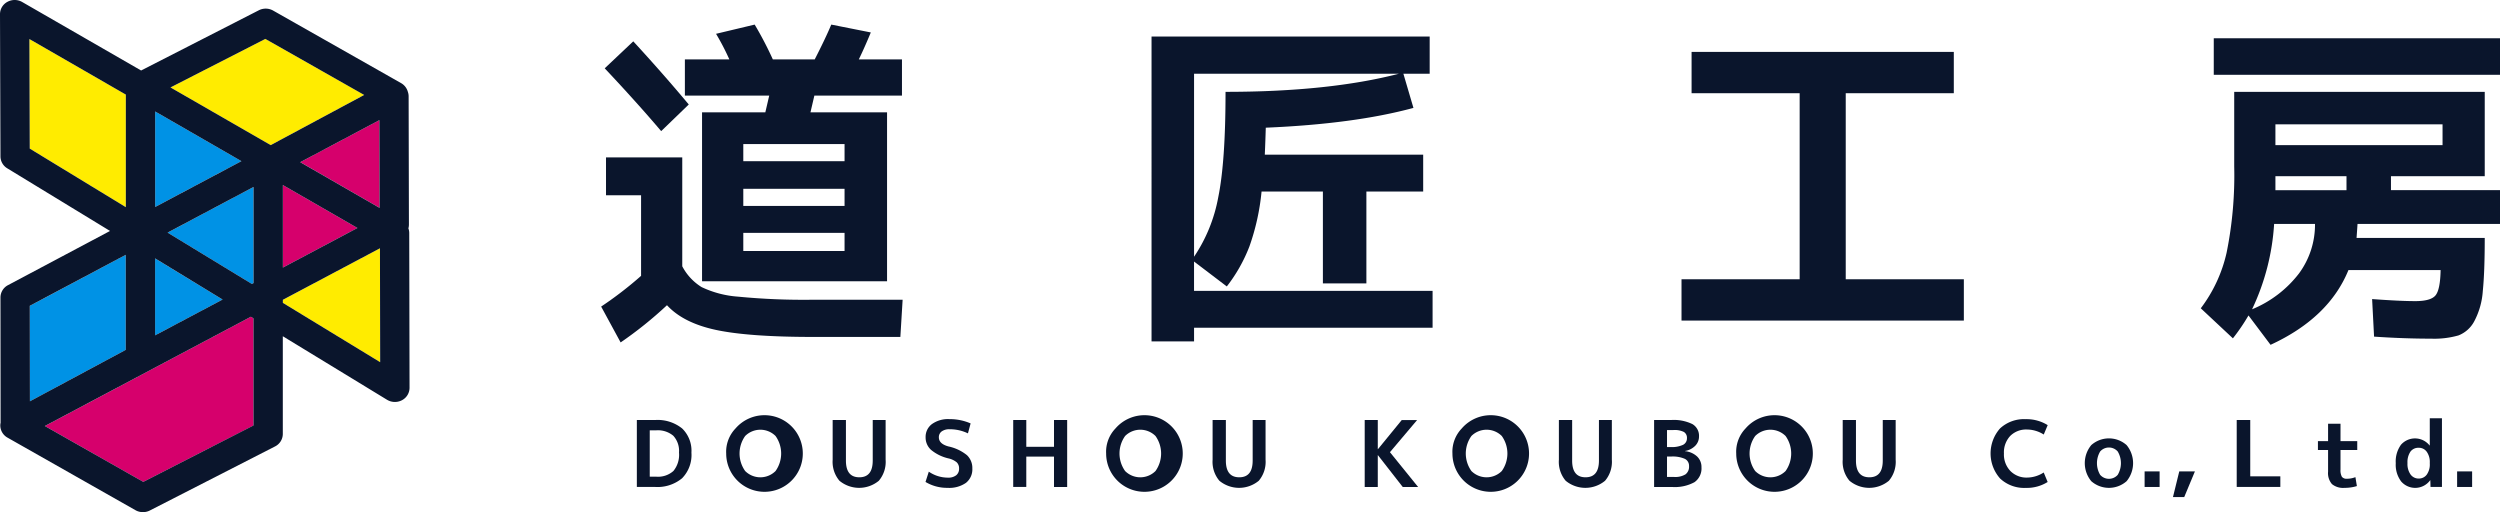
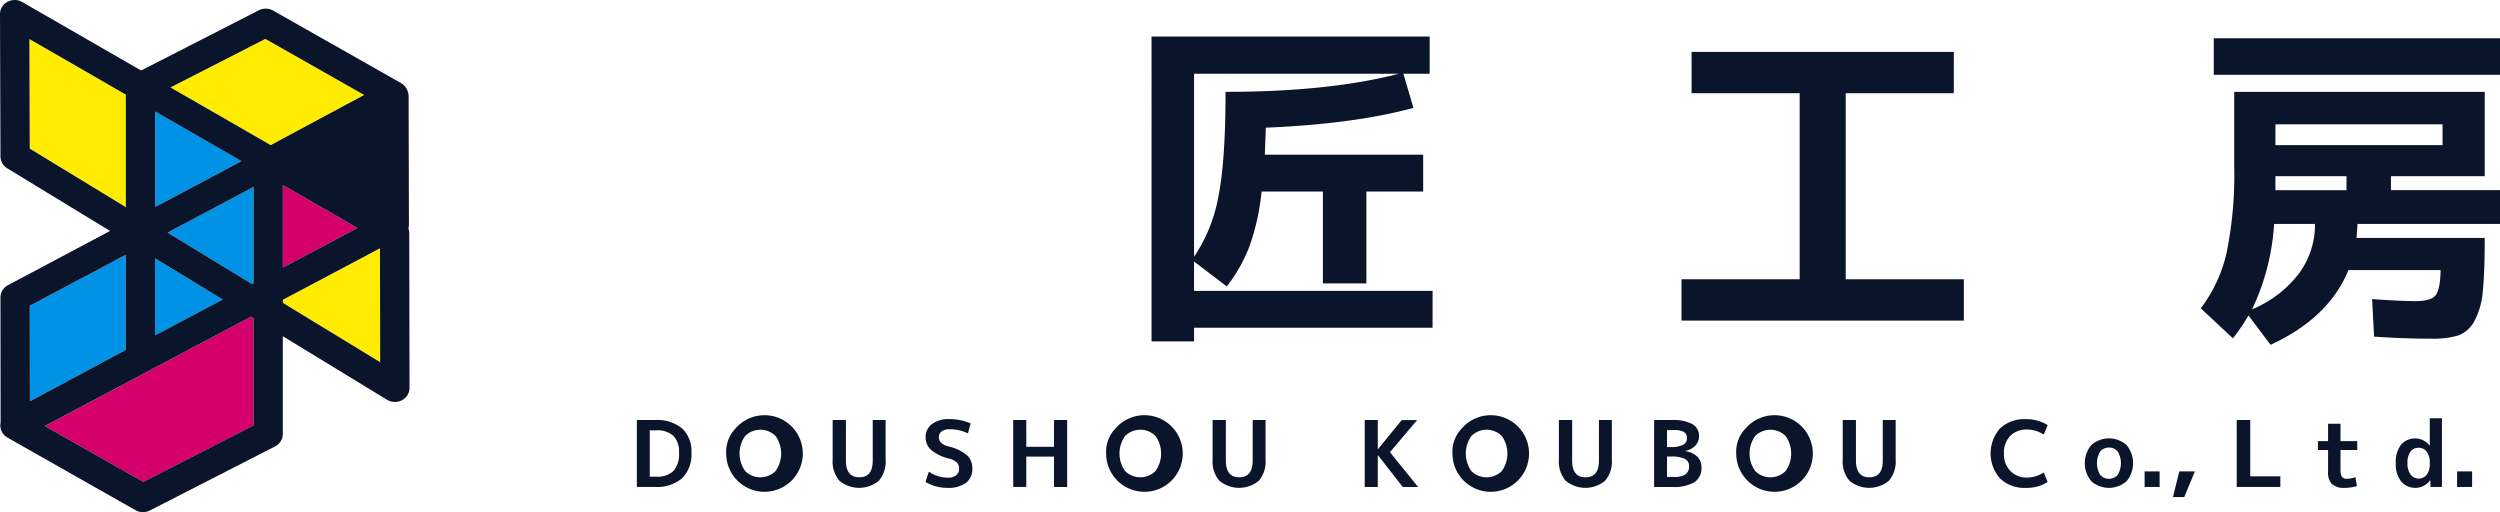
<svg xmlns="http://www.w3.org/2000/svg" width="420.699" height="86.185" viewBox="0 0 420.699 86.185">
  <defs>
    <clipPath id="clip-path">
      <rect id="長方形_1387" data-name="長方形 1387" width="420.699" height="86.185" fill="none" />
    </clipPath>
  </defs>
  <g id="logo" transform="translate(0 0)">
    <path id="パス_640" data-name="パス 640" d="M20.149,34.216,4,42.8l.021,16.07,16.129-8.659Z" transform="translate(1.013 8.664)" fill="#0092e5" />
    <path id="パス_641" data-name="パス 641" d="M20.824,34.7v12.95l11.36-6.027Z" transform="translate(5.273 8.786)" fill="#0092e5" />
    <path id="パス_642" data-name="パス 642" d="M20.177,14.591,3.947,5.242l.059,18.437,16.17,9.857Z" transform="translate(1 1.327)" fill="#ffec00" />
    <path id="パス_643" data-name="パス 643" d="M20.834,14.968V31.042l14.516-7.714Z" transform="translate(5.276 3.79)" fill="#0092e5" />
    <path id="パス_644" data-name="パス 644" d="M37.984,38.733l12.547-6.66L37.984,24.848Z" transform="translate(9.619 6.292)" fill="#d6006c" />
    <path id="パス_645" data-name="パス 645" d="M53.665,30.893l-.033-14.759L40.315,23.2Z" transform="translate(10.209 4.085)" fill="#d6006c" />
    <path id="パス_646" data-name="パス 646" d="M37.984,42.006v.519l16.373,9.982-.036-19.169Z" transform="translate(9.619 8.442)" fill="#ffec00" />
    <path id="パス_647" data-name="パス 647" d="M6.021,60.924l16.566,9.4,18.544-9.486V42.8l-.441-.272Z" transform="translate(1.525 10.77)" fill="#d6006c" />
    <path id="パス_648" data-name="パス 648" d="M38.857,5.223,22.892,13.39,39.755,23.1l15.733-8.449Z" transform="translate(5.797 1.323)" fill="#ffec00" />
    <path id="パス_649" data-name="パス 649" d="M36.691,41.433l.278-.148V25.1L22.5,32.787Z" transform="translate(5.698 6.357)" fill="#0092e5" />
    <g id="グループ_3377" data-name="グループ 3377" transform="translate(0 0)">
      <g id="グループ_3376" data-name="グループ 3376" clip-path="url(#clip-path)">
-         <path id="パス_650" data-name="パス 650" d="M68.724,38.422a2.246,2.246,0,0,0,.089-.637L68.764,16.2a2.323,2.323,0,0,0-.127-.734A2.412,2.412,0,0,0,67.5,13.99L45.967,1.782a2.544,2.544,0,0,0-2.41-.053L23.747,11.863,3.735.338A2.544,2.544,0,0,0,1.246.313,2.355,2.355,0,0,0,0,2.381L.078,26.325a2.357,2.357,0,0,0,1.145,2L18.516,38.865,1.355,47.98A2.353,2.353,0,0,0,.078,50.06L.1,71.149a2.006,2.006,0,0,0-.051.422,2.364,2.364,0,0,0,1.216,2.074L22.8,85.857a2.557,2.557,0,0,0,2.411.051l21.07-10.781a2.363,2.363,0,0,0,1.31-2.1V56.582L65.131,67.274a2.555,2.555,0,0,0,2.51.075,2.366,2.366,0,0,0,1.277-2.084L68.866,39.2a2.3,2.3,0,0,0-.142-.774m-4.851-3.444-13.351-7.69L63.84,20.219ZM60.15,38.366,47.6,45.026V31.141ZM26.11,18.759l14.517,8.36L26.11,34.833ZM26.1,43.482l11.36,6.924L26.1,56.431ZM5.005,25.007,4.946,6.569l16.229,9.349V34.863Zm.006,26.454,16.15-8.58V58.874L5.033,67.532ZM42.655,71.6,24.112,81.09l-16.566-9.4L42.215,53.3l.44.272Zm.011-23.962-.277.148L28.2,39.143l14.466-7.682Zm2.886-23.216L28.688,14.713,44.652,6.547l16.633,9.432ZM47.6,50.967v-.519L63.939,41.78l.036,19.169Z" transform="translate(0 0)" fill="#0a152c" />
-         <path id="パス_651" data-name="パス 651" d="M81.538,25.649H94.371V43.975a9.036,9.036,0,0,0,3.251,3.5,17.059,17.059,0,0,0,6.143,1.609,114.2,114.2,0,0,0,12.67.518h15.019l-.382,6.262H116.435q-10.867,0-16.383-1.179T91.8,50.525A66.217,66.217,0,0,1,84,56.787l-3.277-6.032a63.056,63.056,0,0,0,6.717-5.171V32.026h-5.9Zm13.926-8.9-4.642,4.482q-3.987-4.711-9.5-10.571l4.806-4.539q5.025,5.461,9.339,10.629m-.655-1.494V9.162h7.482a41.067,41.067,0,0,0-2.238-4.309l6.5-1.551a59.688,59.688,0,0,1,3.058,5.86h7.046q1.855-3.619,2.785-5.86L126.1,4.624q-1.094,2.641-2.021,4.538h7.264v6.089H116.6l-.655,2.815h12.888V46.5H97.7V18.066h10.65l.655-2.815Zm9.83,11.03h17.04V23.409h-17.04Zm0,7.527h17.04V30.934h-17.04Zm0,7.583h17.04V38.346h-17.04Z" transform="translate(20.44 0.836)" fill="#0a152c" />
+         <path id="パス_650" data-name="パス 650" d="M68.724,38.422a2.246,2.246,0,0,0,.089-.637L68.764,16.2a2.323,2.323,0,0,0-.127-.734A2.412,2.412,0,0,0,67.5,13.99L45.967,1.782a2.544,2.544,0,0,0-2.41-.053L23.747,11.863,3.735.338A2.544,2.544,0,0,0,1.246.313,2.355,2.355,0,0,0,0,2.381L.078,26.325a2.357,2.357,0,0,0,1.145,2L18.516,38.865,1.355,47.98A2.353,2.353,0,0,0,.078,50.06L.1,71.149a2.006,2.006,0,0,0-.051.422,2.364,2.364,0,0,0,1.216,2.074L22.8,85.857a2.557,2.557,0,0,0,2.411.051l21.07-10.781a2.363,2.363,0,0,0,1.31-2.1V56.582L65.131,67.274a2.555,2.555,0,0,0,2.51.075,2.366,2.366,0,0,0,1.277-2.084L68.866,39.2a2.3,2.3,0,0,0-.142-.774L63.84,20.219ZM60.15,38.366,47.6,45.026V31.141ZM26.11,18.759l14.517,8.36L26.11,34.833ZM26.1,43.482l11.36,6.924L26.1,56.431ZM5.005,25.007,4.946,6.569l16.229,9.349V34.863Zm.006,26.454,16.15-8.58V58.874L5.033,67.532ZM42.655,71.6,24.112,81.09l-16.566-9.4L42.215,53.3l.44.272Zm.011-23.962-.277.148L28.2,39.143l14.466-7.682Zm2.886-23.216L28.688,14.713,44.652,6.547l16.633,9.432ZM47.6,50.967v-.519L63.939,41.78l.036,19.169Z" transform="translate(0 0)" fill="#0a152c" />
        <path id="パス_652" data-name="パス 652" d="M201.43,4.907v6.262h-4.423l1.691,5.745q-9.937,2.7-24.848,3.331-.056,2.07-.164,4.539h26.652v6.2H190.78V46.443h-7.319V30.989H173.14a38.6,38.6,0,0,1-2.048,9.249,26.394,26.394,0,0,1-3.8,6.721l-5.515-4.193v4.941h40.143v6.2H161.781v2.3h-7.155V4.907Zm-34.351,9.306q17.366,0,29.161-3.044h-34.46V41.962a26.35,26.35,0,0,0,4.069-10q1.228-5.974,1.229-17.752" transform="translate(39.155 1.243)" fill="#0a152c" />
        <path id="パス_653" data-name="パス 653" d="M227.484,6.969h44.127v6.952H253.424V45.23H273.3v6.952H225.79V45.23h19.881V13.921H227.484Z" transform="translate(57.175 1.765)" fill="#0a152c" />
        <path id="パス_654" data-name="パス 654" d="M320.365,44.144q-3.277,8.044-13.107,12.581l-3.715-4.941a32.9,32.9,0,0,1-2.622,3.85l-5.406-5.056a24.319,24.319,0,0,0,4.341-9.335,65.333,65.333,0,0,0,1.285-14.564V14.155H343.3v14.19H327.52V30.7h18.348v5.687H321.893q0,.058-.163,2.356H343.3q0,5.747-.327,8.933a12.653,12.653,0,0,1-1.42,5.056,5.1,5.1,0,0,1-2.678,2.412,14.818,14.818,0,0,1-4.587.545q-4.587,0-9.612-.343l-.328-6.32q4.7.346,7.265.345,2.622,0,3.413-.976t.847-4.251ZM297.7,5.137h48.168v6.146H297.7Zm6.444,45.612a19.136,19.136,0,0,0,7.919-6.061,13.842,13.842,0,0,0,2.674-8.3h-6.88a38.958,38.958,0,0,1-3.713,14.362m3.931-27.632H336.2v-3.5H308.076Zm0,7.583h11.961V28.345H308.076V30.7Z" transform="translate(74.831 1.301)" fill="#0a152c" />
        <path id="パス_655" data-name="パス 655" d="M94.7,61.882A5.6,5.6,0,0,1,93.125,66.2a6.481,6.481,0,0,1-4.563,1.46H85.514V56.4h3.048a6.58,6.58,0,0,1,4.579,1.424A5.213,5.213,0,0,1,94.7,61.882m-2.093,0a3.749,3.749,0,0,0-.962-2.839,4.033,4.033,0,0,0-2.87-.91H87.685v7.8h1.093a3.88,3.88,0,0,0,2.894-.962,4.306,4.306,0,0,0,.939-3.088" transform="translate(21.654 14.282)" fill="#0a152c" />
        <path id="パス_656" data-name="パス 656" d="M99.082,57.847a6.446,6.446,0,1,1-1.57,4.216,5.668,5.668,0,0,1,1.57-4.216m1.625,7.168a3.622,3.622,0,0,0,5.108,0,5.076,5.076,0,0,0,0-5.9,3.622,3.622,0,0,0-5.108,0,5.071,5.071,0,0,0,0,5.9" transform="translate(24.692 14.252)" fill="#0a152c" />
        <path id="パス_657" data-name="パス 657" d="M114.04,56.4v6.82q0,2.816,2.255,2.816t2.256-2.816V56.4h2.169v6.686a4.913,4.913,0,0,1-1.147,3.538,5.2,5.2,0,0,1-6.618,0,4.913,4.913,0,0,1-1.147-3.538V56.4Z" transform="translate(28.312 14.282)" fill="#0a152c" />
        <path id="パス_658" data-name="パス 658" d="M131.416,58.676a6.979,6.979,0,0,0-3.078-.693,2.142,2.142,0,0,0-1.347.37,1.187,1.187,0,0,0-.469.985q0,1.1,1.615,1.536a7.407,7.407,0,0,1,3.109,1.469,2.952,2.952,0,0,1,.909,2.236A2.9,2.9,0,0,1,131.085,67a4.919,4.919,0,0,1-3.1.843,7.035,7.035,0,0,1-3.71-.994l.555-1.731a5.655,5.655,0,0,0,3.2,1.008,2.162,2.162,0,0,0,1.409-.4,1.371,1.371,0,0,0,.485-1.122,1.413,1.413,0,0,0-.385-1.046,3.3,3.3,0,0,0-1.4-.67,7.088,7.088,0,0,1-2.931-1.437,2.8,2.8,0,0,1-.916-2.117,2.682,2.682,0,0,1,1.061-2.219,4.631,4.631,0,0,1,2.94-.836,8.734,8.734,0,0,1,3.572.722Z" transform="translate(31.469 14.252)" fill="#0a152c" />
        <path id="パス_659" data-name="パス 659" d="M142.916,62.56h-4.663v5.1h-2.2V56.4h2.2v4.5h4.663V56.4h2.216V67.665h-2.216Z" transform="translate(34.451 14.282)" fill="#0a152c" />
        <path id="パス_660" data-name="パス 660" d="M150.1,57.847a6.446,6.446,0,1,1-1.57,4.216,5.666,5.666,0,0,1,1.57-4.216m1.624,7.168a3.623,3.623,0,0,0,5.109,0,5.071,5.071,0,0,0,0-5.9,3.623,3.623,0,0,0-5.109,0,5.076,5.076,0,0,0,0,5.9" transform="translate(37.611 14.252)" fill="#0a152c" />
        <path id="パス_661" data-name="パス 661" d="M165.057,56.4v6.82q0,2.816,2.255,2.816t2.256-2.816V56.4h2.169v6.686a4.913,4.913,0,0,1-1.147,3.538,5.2,5.2,0,0,1-6.618,0,4.913,4.913,0,0,1-1.147-3.538V56.4Z" transform="translate(41.231 14.282)" fill="#0a152c" />
        <path id="パス_662" data-name="パス 662" d="M185.45,56.4V61.3h.031l4-4.894h2.585l-4.57,5.406,4.74,5.856h-2.585l-4.171-5.345h-.031v5.345h-2.2V56.4Z" transform="translate(46.403 14.282)" fill="#0a152c" />
        <path id="パス_663" data-name="パス 663" d="M196.6,57.847a6.446,6.446,0,1,1-1.57,4.216,5.665,5.665,0,0,1,1.57-4.216m1.624,7.168a3.623,3.623,0,0,0,5.109,0,5.071,5.071,0,0,0,0-5.9,3.623,3.623,0,0,0-5.109,0,5.071,5.071,0,0,0,0,5.9" transform="translate(49.385 14.252)" fill="#0a152c" />
        <path id="パス_664" data-name="パス 664" d="M211.555,56.4v6.82q0,2.816,2.255,2.816t2.255-2.816V56.4h2.171v6.686a4.918,4.918,0,0,1-1.147,3.538,5.2,5.2,0,0,1-6.618,0,4.907,4.907,0,0,1-1.147-3.538V56.4Z" transform="translate(53.005 14.282)" fill="#0a152c" />
        <path id="パス_665" data-name="パス 665" d="M230.081,64.351a2.823,2.823,0,0,1-1.178,2.508,6.915,6.915,0,0,1-3.81.806h-2.984V56.4h2.831a7.163,7.163,0,0,1,3.617.686,2.27,2.27,0,0,1,1.109,2.069,2.2,2.2,0,0,1-.639,1.582,3.157,3.157,0,0,1-1.717.873v.03a3.484,3.484,0,0,1,2.04.9,2.434,2.434,0,0,1,.731,1.806m-5.8-3.4h.585a4.44,4.44,0,0,0,2.123-.377,1.213,1.213,0,0,0,.648-1.115,1.145,1.145,0,0,0-.516-1.046,3.513,3.513,0,0,0-1.763-.323h-1.077Zm0,1.6v3.433h1.184a3.321,3.321,0,0,0,1.924-.436,1.6,1.6,0,0,0,.6-1.386,1.307,1.307,0,0,0-.693-1.219,5.077,5.077,0,0,0-2.34-.391Z" transform="translate(56.243 14.282)" fill="#0a152c" />
        <path id="パス_666" data-name="パス 666" d="M234.706,57.847a6.446,6.446,0,1,1-1.57,4.216,5.665,5.665,0,0,1,1.57-4.216m1.625,7.168a3.622,3.622,0,0,0,5.108,0,5.07,5.07,0,0,0,0-5.9,3.622,3.622,0,0,0-5.108,0,5.065,5.065,0,0,0,0,5.9" transform="translate(59.035 14.252)" fill="#0a152c" />
        <path id="パス_667" data-name="パス 667" d="M249.664,56.4v6.82q0,2.816,2.256,2.816t2.255-2.816V56.4h2.171v6.686a4.918,4.918,0,0,1-1.147,3.538,5.2,5.2,0,0,1-6.618,0,4.907,4.907,0,0,1-1.147-3.538V56.4Z" transform="translate(62.656 14.282)" fill="#0a152c" />
        <path id="パス_668" data-name="パス 668" d="M273.432,58.028a3.777,3.777,0,0,0-2.84,1.084,4.051,4.051,0,0,0-1.054,2.951,4,4,0,0,0,1.093,2.951,3.778,3.778,0,0,0,2.8,1.1,5.217,5.217,0,0,0,2.8-.857l.663,1.6a6.614,6.614,0,0,1-3.679.994,5.923,5.923,0,0,1-4.309-1.567,6.35,6.35,0,0,1-.024-8.439,5.925,5.925,0,0,1,4.332-1.559A6.717,6.717,0,0,1,276.9,57.29l-.663,1.582a5.285,5.285,0,0,0-2.8-.843" transform="translate(67.684 14.252)" fill="#0a152c" />
        <path id="パス_669" data-name="パス 669" d="M281.034,59.994a4.473,4.473,0,0,1,5.942,0,4.773,4.773,0,0,1,0,6.076,4.5,4.5,0,0,1-5.942,0,4.764,4.764,0,0,1,0-6.076M282.527,65a1.966,1.966,0,0,0,2.955,0,3.852,3.852,0,0,0,0-3.93,1.963,1.963,0,0,0-2.955,0,3.852,3.852,0,0,0,0,3.93" transform="translate(70.887 14.906)" fill="#0a152c" />
        <rect id="長方形_1385" data-name="長方形 1385" width="2.525" height="2.62" transform="translate(360.894 79.327)" fill="#0a152c" />
        <path id="パス_670" data-name="パス 670" d="M292.841,63.3h2.633l-1.8,4.321H291.78Z" transform="translate(73.885 16.029)" fill="#0a152c" />
        <path id="パス_671" data-name="パス 671" d="M302.617,56.4v9.472h5.064v1.791H300.34V56.4Z" transform="translate(76.053 14.282)" fill="#0a152c" />
        <path id="パス_672" data-name="パス 672" d="M315.046,59.832h2.817v1.49h-2.817v3.283a2.217,2.217,0,0,0,.238,1.227.98.98,0,0,0,.84.323,3.819,3.819,0,0,0,1.431-.271l.246,1.505a7.023,7.023,0,0,1-2.093.3,2.94,2.94,0,0,1-2.1-.632,2.82,2.82,0,0,1-.654-2.093V61.322h-1.708v-1.49h1.708V56.894h2.093Z" transform="translate(78.814 14.407)" fill="#0a152c" />
        <path id="パス_673" data-name="パス 673" d="M329.469,56.162V67.725h-1.924l-.031-1.129h-.03a3.116,3.116,0,0,1-4.88.2,4.651,4.651,0,0,1-.907-3.072,4.782,4.782,0,0,1,.877-3.1,3.136,3.136,0,0,1,4.817.12h.03V56.162Zm-5.8,7.558a3.025,3.025,0,0,0,.531,1.92,1.657,1.657,0,0,0,1.362.669,1.631,1.631,0,0,0,1.346-.654,2.947,2.947,0,0,0,.515-1.859v-.152a2.96,2.96,0,0,0-.515-1.845,1.621,1.621,0,0,0-1.346-.669,1.654,1.654,0,0,0-1.392.647,3.145,3.145,0,0,0-.5,1.942" transform="translate(81.461 14.221)" fill="#0a152c" />
        <rect id="長方形_1386" data-name="長方形 1386" width="2.525" height="2.62" transform="translate(413.483 79.327)" fill="#0a152c" />
      </g>
    </g>
  </g>
</svg>